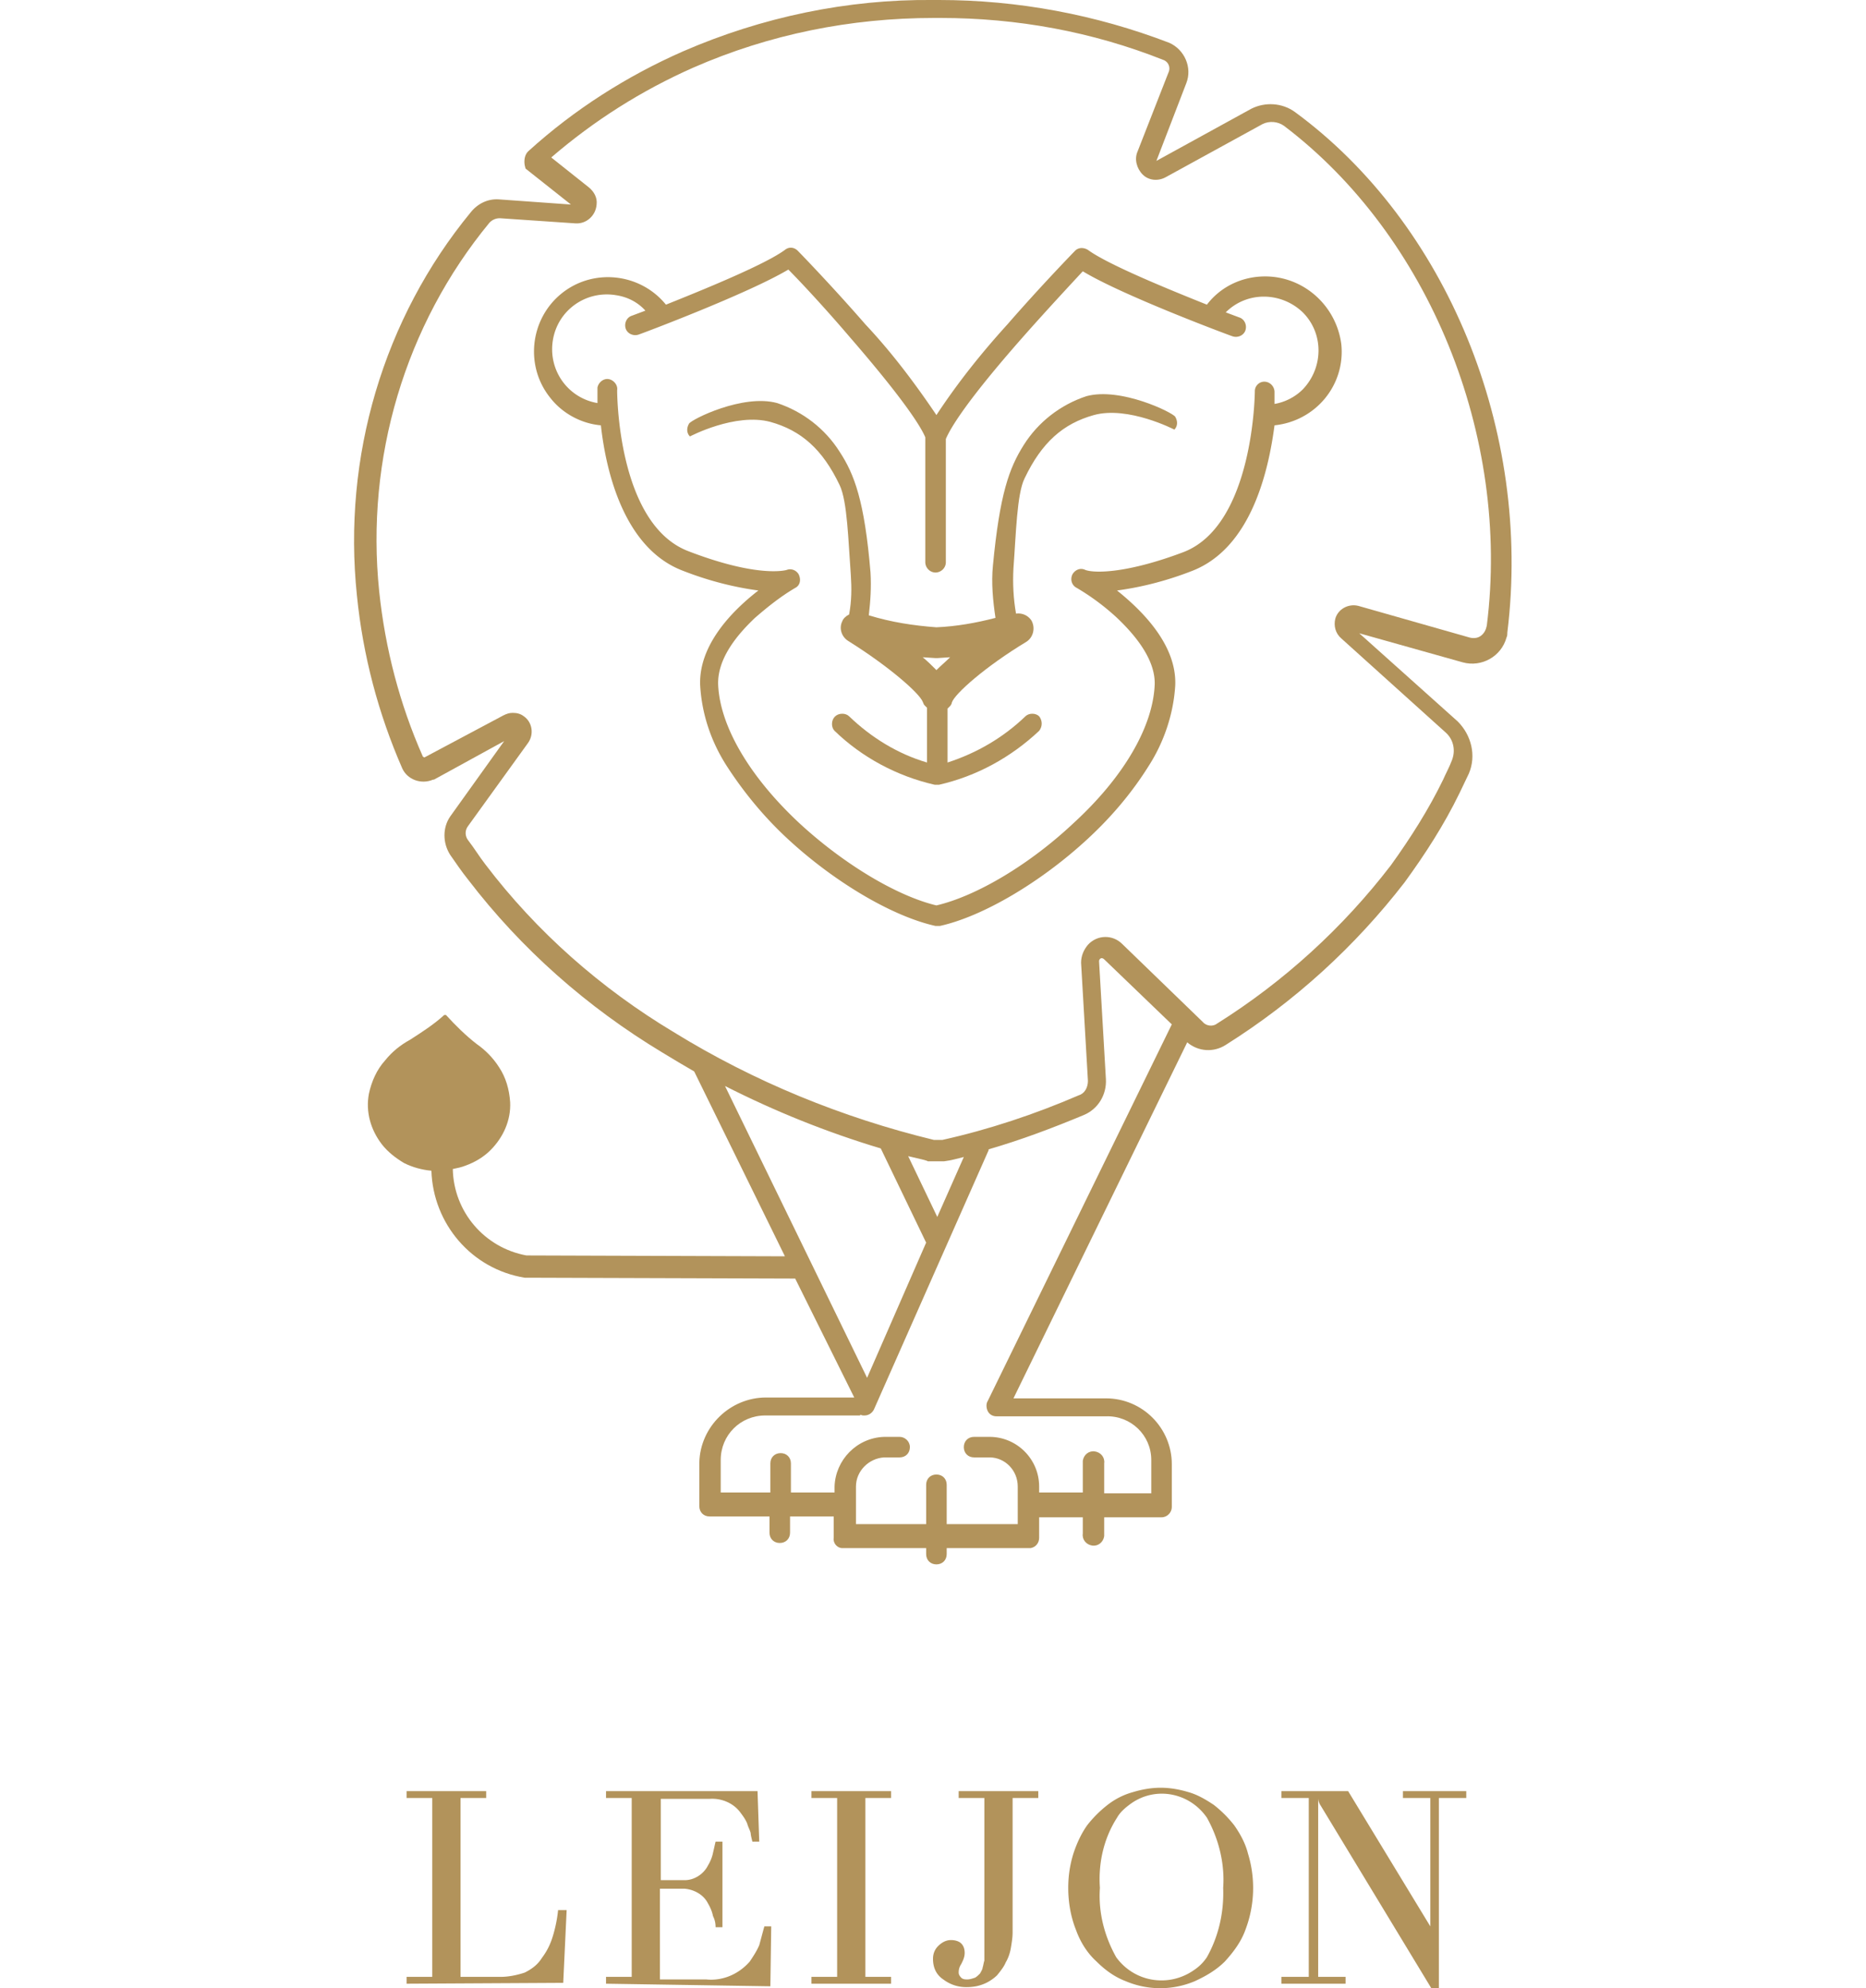
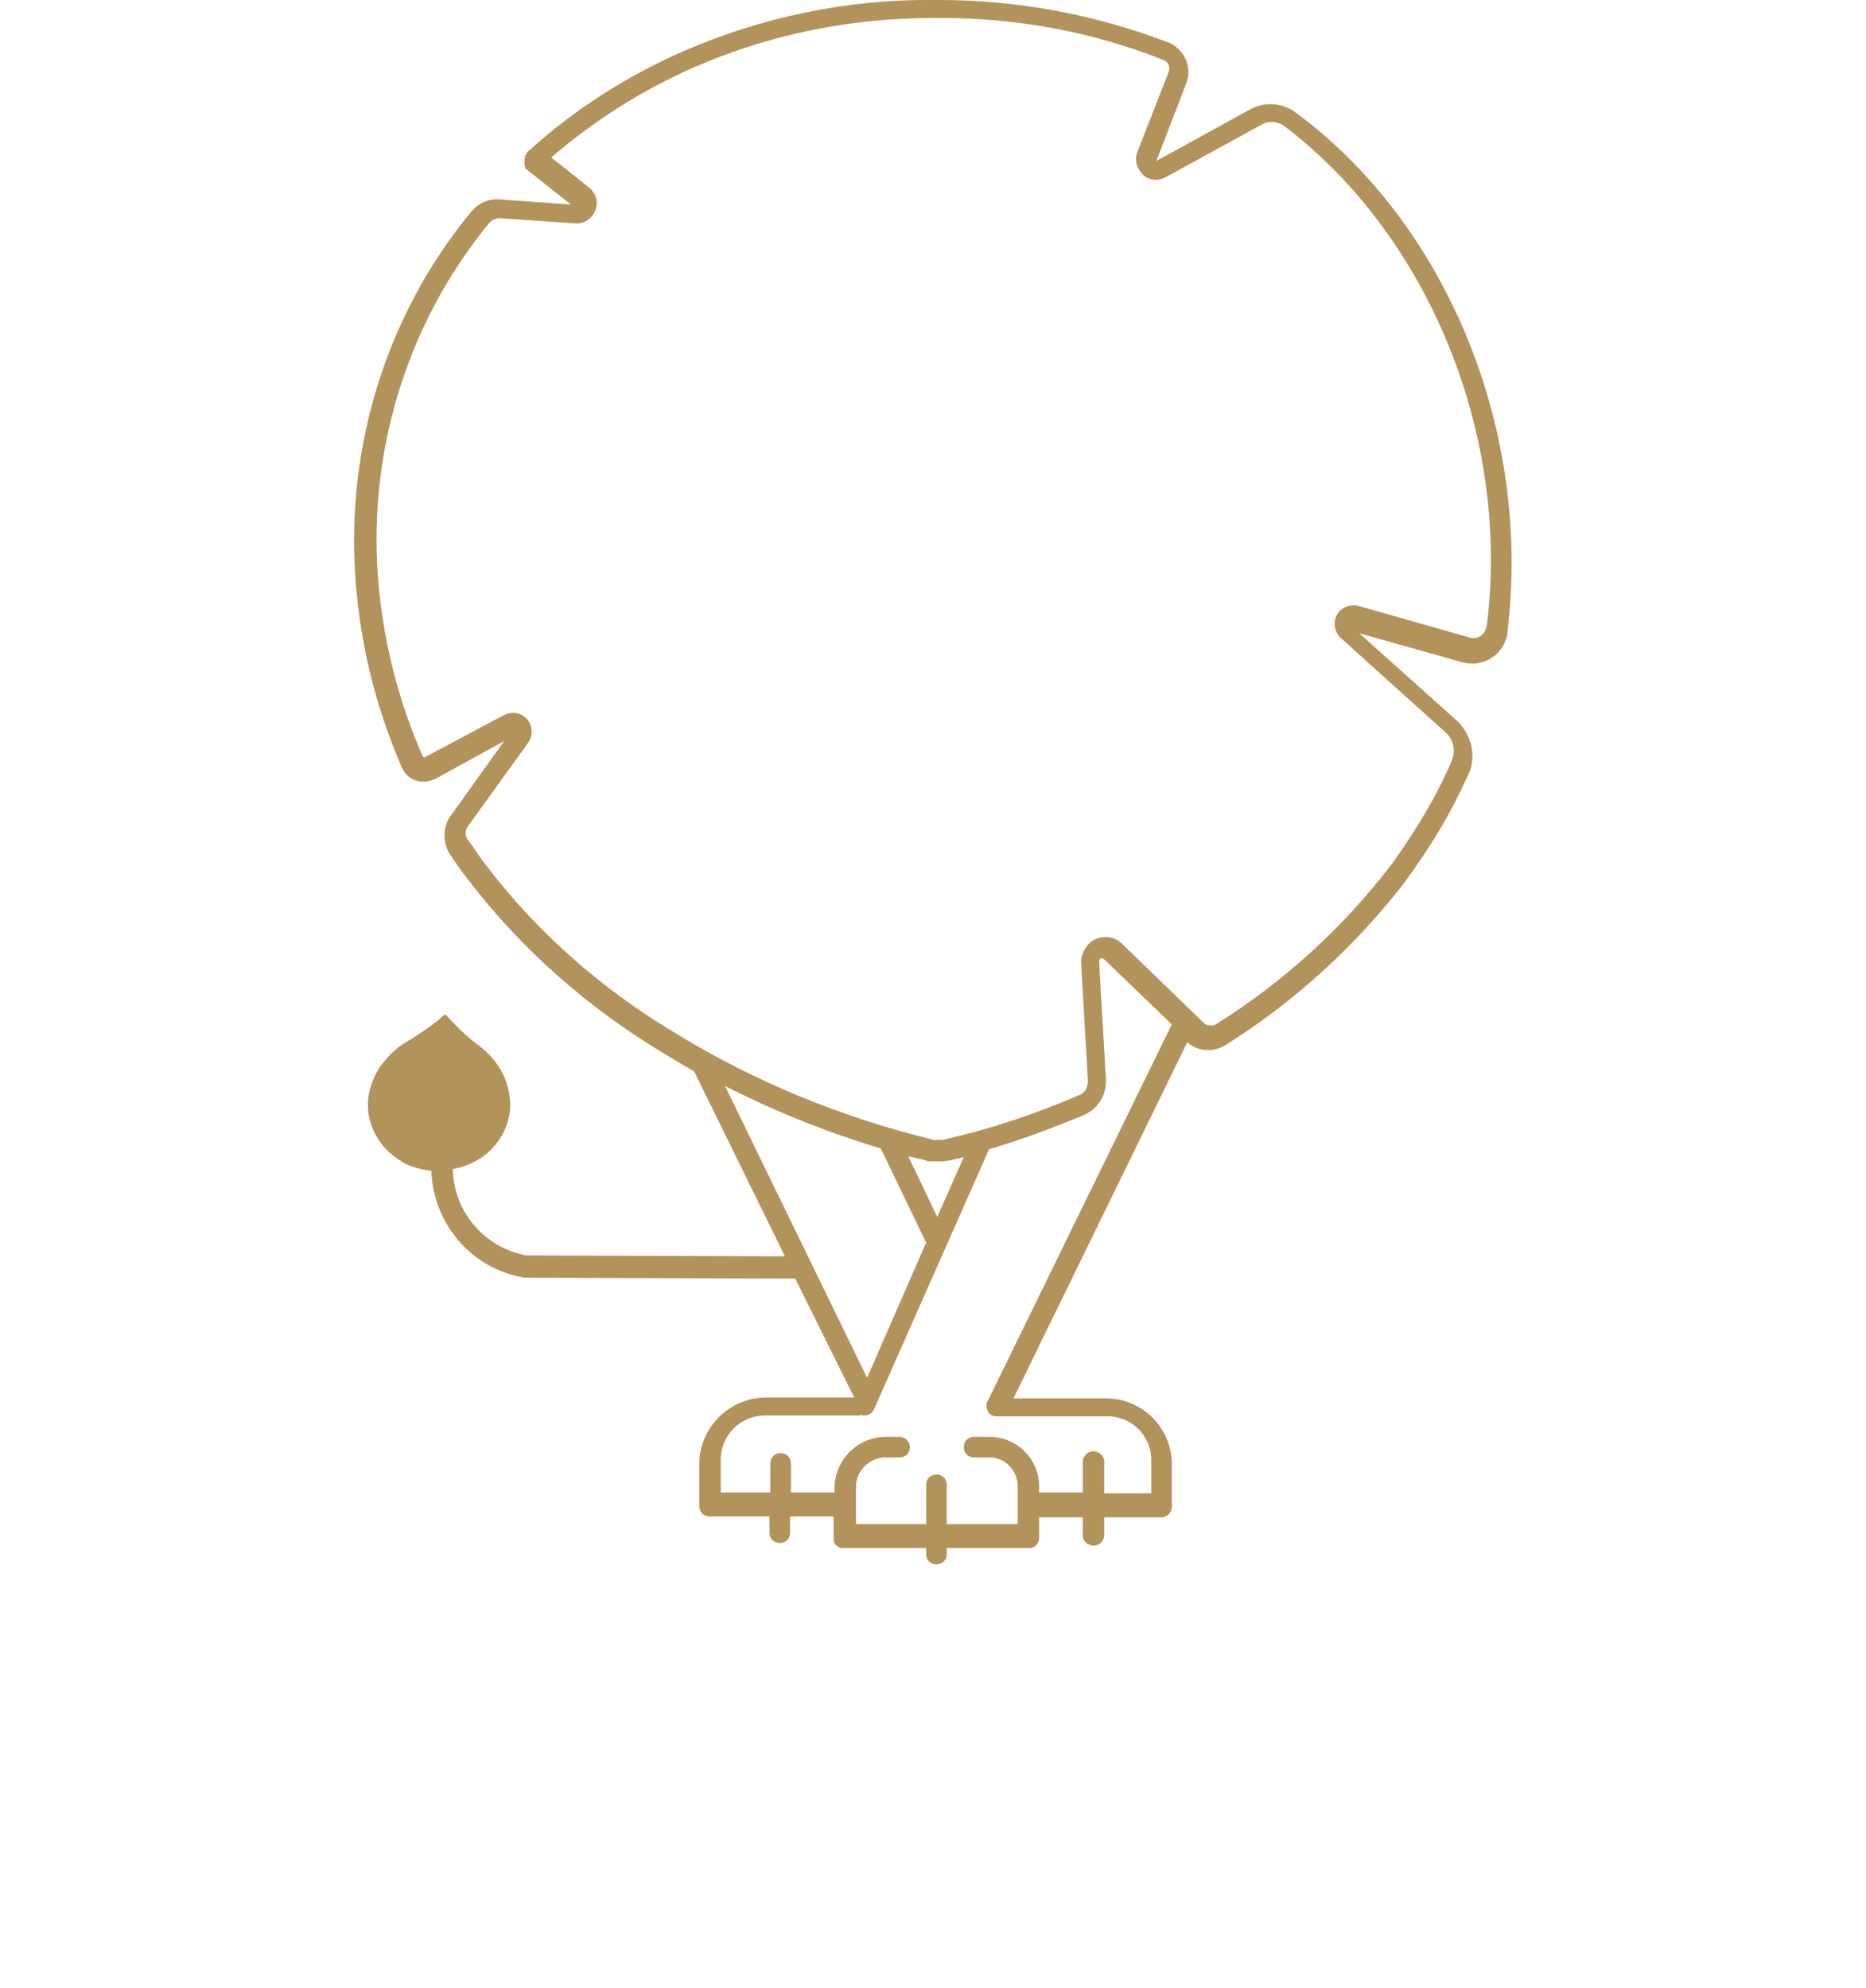
<svg xmlns="http://www.w3.org/2000/svg" version="1.1" id="Lager_1" x="0" y="0" viewBox="0 0 218 232.3" style="enable-background:new 0 0 218 232.3" xml:space="preserve">
  <style>.st0{fill:#b2935b}</style>
  <path class="st0" d="M151.3 13.1c-1.5-1.1-3.5-1.2-5.1-.4l-11.1 6.1 3.5-9.1c.7-1.8-.2-3.9-2-4.7-8.6-3.3-17.7-5-26.9-5h-.7C99-.1 89 2 79.8 6c-6.6 2.9-12.7 6.8-18 11.6-.5.4-.6 1.1-.5 1.7l.1.4 5.3 4.2-8.4-.6c-1.3-.1-2.5.5-3.3 1.5-10.2 12.4-15 28.6-13.3 44.8.7 7 2.5 13.8 5.3 20.2.6 1.3 2.2 1.9 3.6 1.3h.1l8.2-4.5-6.3 8.8c-.9 1.3-.9 3.1 0 4.5.7 1 1.3 1.9 2.1 2.9 6.2 8.1 13.9 14.9 22.7 20.2 1.3.8 2.5 1.5 3.7 2.2l10.6 21.6-30.2-.1c-4.9-.9-8.5-5.1-8.6-10.1.5-.1 1-.2 1.5-.4 1.1-.4 2.1-1 2.9-1.8 1.5-1.5 2.4-3.5 2.3-5.6-.1-1.5-.5-2.9-1.3-4.1-.7-1.1-1.6-2-2.6-2.7-1.3-1-2.5-2.2-3.6-3.4h-.2c-1.2 1.1-2.6 2-4 2.9-1.1.6-2.1 1.4-2.9 2.4-1 1.1-1.6 2.5-1.9 3.9-.4 2.1.2 4.2 1.5 5.9.7.9 1.6 1.6 2.6 2.2 1 .5 2.1.8 3.2.9.2 6.2 4.7 11.5 10.9 12.5h.1l31.3.1h.2l6.9 13.9H89.5c-4.2 0-7.7 3.4-7.8 7.6v5.1c0 .7.5 1.2 1.2 1.2h7v1.9c0 .7.5 1.2 1.2 1.2s1.2-.5 1.2-1.2v-1.9h5.1v2.5c-.1.6.4 1.2 1 1.2h9.8v.7c0 .7.5 1.2 1.2 1.2s1.2-.5 1.2-1.2v-.7h9.8c.6-.1 1-.6 1-1.2v-2.4h5.1v1.9c-.1.7.4 1.3 1.1 1.4.7.1 1.3-.4 1.4-1.1v-2.2h6.7c.7 0 1.2-.6 1.2-1.2v-5c0-4.2-3.4-7.7-7.7-7.7h-10.8l20.3-41.6c1.3 1.1 3.1 1.2 4.5.3 8.1-5.1 15.1-11.5 20.9-19 2.4-3.3 4.6-6.7 6.4-10.4.4-.8.7-1.5 1.1-2.3.9-2.1.3-4.5-1.3-6.1L158.8 74l12.1 3.4c2.2.6 4.5-.7 5.1-2.9.1-.2.1-.4.1-.6 2.9-23.6-7.1-47.8-24.8-60.8zM84.7 126.9c5.9 3 11.9 5.4 18.2 7.3l5.2 10.8.1.2-6.9 15.8-16.6-34.1zm24.8 15.3-3.4-7.1c1.3.3 2.2.5 2.3.6h1.9c.8-.1 1.5-.3 2.3-.5l-3.1 7zm5.9 22.7c.2.4.6.6 1 .6h12.8c2.9-.1 5.3 2.2 5.3 5.1v3.9H129V171c.1-.7-.4-1.3-1.1-1.4-.7-.1-1.3.4-1.4 1.1v3.7h-5.1v-.7c0-3.2-2.6-5.8-5.8-5.8h-1.8c-.7 0-1.2.5-1.2 1.2s.5 1.2 1.2 1.2h1.8c1.8 0 3.3 1.5 3.3 3.4v4.4h-8.3v-4.6c0-.7-.5-1.2-1.2-1.2s-1.2.5-1.2 1.2v4.6H100v-4.4c0-1.8 1.5-3.3 3.3-3.4h1.8c.7 0 1.2-.5 1.2-1.2s-.6-1.2-1.2-1.2h-1.8c-3.2.1-5.7 2.7-5.8 5.8v.7h-5.1V171c0-.7-.5-1.2-1.2-1.2s-1.2.5-1.2 1.2v3.4h-5.8v-3.8c0-2.9 2.3-5.2 5.2-5.2h11.1v-.1c.2.1.3.1.5.1.5 0 .9-.3 1.1-.7l13.4-30.3v-.1c3.8-1.1 7.5-2.5 11.1-4 1.7-.7 2.7-2.4 2.6-4.2l-.8-13.8c0-.1.1-.3.2-.3.1-.1.3 0 .4.1l7.9 7.6-21.5 44c-.2.3-.2.8 0 1.2zm58.3-91.8c-.1.5-.3.9-.7 1.2-.4.3-.9.3-1.3.2l-13-3.7c-1.2-.3-2.4.4-2.7 1.5-.2.8 0 1.7.7 2.3l12.2 11c.9.8 1.2 2.1.7 3.3-.3.8-.7 1.5-1 2.2-1.7 3.5-3.8 6.8-6.1 10-5.6 7.3-12.5 13.6-20.3 18.5-.5.4-1.3.3-1.7-.2l-9.4-9.1c-1.1-1.1-2.9-1.1-4 .1-.5.6-.8 1.3-.8 2.1l.8 13.8c0 .8-.4 1.5-1.1 1.7-5.1 2.2-10.5 4-15.9 5.2h-1c-10.7-2.6-21-6.8-30.4-12.6-8.5-5.1-16-11.7-22-19.6-.7-.9-1.3-1.9-2-2.8-.4-.5-.4-1.2 0-1.7l7-9.7c.7-1 .5-2.4-.5-3.1-.4-.3-.8-.4-1.3-.4-.4 0-.7.1-1.1.3l-9.2 4.9s-.1 0-.2-.1c-2.7-6.1-4.4-12.6-5.1-19.3-1.6-15.5 3-31.1 12.9-43.1.3-.3.7-.5 1.2-.5l8.8.6c1.3.1 2.4-.9 2.5-2.2.1-.8-.3-1.5-.9-2l-4.4-3.5c5-4.3 10.5-7.8 16.6-10.5 8.9-3.9 18.4-5.8 28.1-5.8h.8c8.9 0 17.7 1.6 26 4.9.6.2.9.9.6 1.5l-3.6 9.2c-.4.9-.1 2 .6 2.7.7.7 1.8.8 2.7.3l11.3-6.2c.8-.4 1.8-.3 2.5.2 16.9 12.8 26.5 36.2 23.7 58.4zM135 19l-1.1-.4 1.1.4z" />
-   <path class="st0" d="M126.9 46.3c-3 1-5.6 3-7.3 5.7-1.7 2.7-2.8 5.7-3.6 14.1-.2 2 0 4.1.3 6.1-2.3.6-4.6 1-6.9 1.1-2.7-.2-5.3-.6-7.9-1.4.2-1.7.3-3.3.2-5-.7-8.4-1.9-11.5-3.6-14.1-1.7-2.7-4.3-4.7-7.3-5.7-4-1.1-10 1.9-10.3 2.4-.3.5-.3 1.1.1 1.5 0 0 5.3-2.8 9.4-1.7 3.6 1 6.1 3.2 8.1 7.4.9 1.9 1 6.5 1.3 10.5.1 1.5.1 3-.2 4.6-.4.2-.7.5-.8.8-.4.8-.1 1.8.7 2.3 4.8 3 8.3 6.1 8.7 7.1.1.2.1.3.2.4l.3.3v6.4c-3.4-1-6.5-2.9-9.1-5.4-.2-.2-.5-.3-.8-.3-.7 0-1.2.5-1.2 1.2 0 .3.1.6.3.8 3.2 3.1 7.3 5.3 11.7 6.3h.5c4.4-1 8.4-3.2 11.7-6.3.4-.5.4-1.2 0-1.7-.2-.2-.5-.3-.8-.3-.3 0-.6.1-.8.3-2.6 2.5-5.7 4.3-9.1 5.4v-6.3l.3-.3c.1-.1.2-.3.2-.4.3-1 3.9-4.2 8.7-7.1.8-.5 1.1-1.6.6-2.5-.4-.6-1.1-.9-1.8-.8-.3-1.7-.4-3.5-.3-5.3.3-4 .4-8.7 1.3-10.5 2-4.2 4.5-6.4 8.1-7.4 4-1.1 9.4 1.7 9.4 1.7.4-.4.4-1 .1-1.5-.3-.5-6.4-3.5-10.4-2.4zm-17.5 32c-.5-.5-1-1-1.6-1.5l1.5.1h.2l1.5-.1c-.5.5-1.1 1-1.6 1.5z" />
-   <path class="st0" d="M147.8 32.3c-2.7 0-5.2 1.2-6.8 3.3-4.5-1.8-11.6-4.7-13.9-6.4-.5-.3-1.1-.3-1.5.1 0 0-3.9 4-7.9 8.6-3 3.3-5.8 6.8-8.3 10.6-2.5-3.7-5.2-7.3-8.3-10.6-4-4.6-7.8-8.5-7.9-8.6-.4-.4-1-.5-1.5-.1-2.3 1.7-9.4 4.6-13.9 6.4-3-3.7-8.5-4.3-12.2-1.3-3.7 3-4.3 8.5-1.3 12.2 1.4 1.8 3.6 3 5.9 3.2.6 5.4 2.7 14.4 9.6 17 2.8 1.1 5.8 1.9 8.8 2.3-3.1 2.4-7 6.4-6.8 11.1.2 3.4 1.3 6.6 3.1 9.4 2 3.1 4.4 6 7.1 8.5 5.5 5.1 12.3 9.1 17.3 10.2h.5c5-1.1 11.8-5.1 17.3-10.2 2.7-2.5 5.1-5.3 7.1-8.5 1.8-2.8 2.9-6.1 3.1-9.4.2-4.7-3.8-8.7-6.8-11.1 3-.4 6-1.2 8.8-2.3 6.9-2.7 8.9-11.7 9.6-17 4.8-.5 8.3-4.7 7.8-9.5-.6-4.5-4.4-7.9-8.9-7.9zm1.1 15v-1.5c0-.6-.5-1.2-1.2-1.2-.6 0-1.1.5-1.1 1.1 0 .1-.1 15.6-8.3 18.8-6.6 2.5-10.4 2.5-11.5 2.1-.6-.3-1.2 0-1.5.5-.3.6-.1 1.3.5 1.6 1.7 1 3.3 2.2 4.7 3.5 2 1.9 4.5 4.8 4.4 7.8-.2 4.9-3.6 10.8-9.5 16.2-5.1 4.8-11.3 8.5-16 9.6-4.6-1.1-10.8-4.8-16-9.6-5.9-5.5-9.3-11.4-9.5-16.2-.1-3.1 2.3-5.9 4.3-7.8 1.5-1.3 3-2.5 4.7-3.5.6-.3.7-1 .4-1.6-.3-.5-.9-.7-1.4-.5 0 0-3.2 1-11.5-2.2s-8.3-18.6-8.3-18.8c.1-.6-.4-1.2-1-1.3-.6-.1-1.2.4-1.3 1v1.8c-3.5-.6-5.8-3.9-5.2-7.4.6-3.5 3.9-5.8 7.4-5.2 1.3.2 2.5.8 3.4 1.8l-1.6.6c-.6.2-.9.9-.7 1.5.2.6.9.9 1.5.7.6-.2 12.8-4.8 17.5-7.6 1.3 1.3 4.2 4.4 7.1 7.8 6.5 7.5 8.4 10.6 8.9 11.8v14.6c0 .6.5 1.2 1.2 1.2.6 0 1.2-.5 1.2-1.2V51.3c.5-1.2 2.3-4.3 8.9-11.8 3-3.4 5.9-6.5 7.1-7.8 4.6 2.8 16.9 7.4 17.5 7.6.6.2 1.3-.1 1.5-.7.2-.6-.1-1.3-.7-1.5l-1.6-.6c2.5-2.5 6.5-2.4 9 0 2.5 2.5 2.4 6.5 0 9-.9.9-2.1 1.5-3.3 1.7v.1zM47.5 231.8v-.8h3v-20.9h-3v-.8h9.3v.8h-3V231h4.7c.9 0 1.9-.2 2.8-.5.8-.4 1.5-.9 2-1.7.6-.8 1-1.6 1.3-2.6.3-1 .5-2 .6-3h1l-.4 8.5-18.3.1zm23.3 0v-.8h3v-20.9h-3v-.8h17.7l.2 5.9h-.8c-.1-.4-.2-.8-.2-1-.1-.4-.3-.7-.4-1.1-.2-.5-.5-.9-.8-1.3-.8-1.1-2.2-1.7-3.6-1.6h-5.7v9.5H80c1.1 0 2.2-.7 2.7-1.7.3-.5.5-1 .6-1.5.1-.4.2-.9.3-1.3h.8v10h-.8c0-.5-.1-.9-.3-1.3-.1-.5-.3-1-.6-1.5-.5-1-1.6-1.6-2.7-1.7h-2.9v10.6h5.4c1.9.2 3.8-.6 5.1-2.1.4-.6.8-1.2 1.1-1.9.2-.7.4-1.5.6-2.2h.8l-.1 7-19.2-.3zm24 0v-.8h3v-20.9h-3v-.8h9.3v.8h-3V231h3v.8h-9.3zm14.2-2.9c0-.6.2-1.1.6-1.5.4-.4.9-.7 1.5-.7.4 0 .9.1 1.2.4.3.3.4.7.4 1.1 0 .5-.2.9-.4 1.3-.2.3-.3.6-.3 1 0 .2.1.4.3.6.2.2.5.2.7.2.3 0 .6-.1.9-.2.2-.1.4-.3.6-.5.1-.2.3-.5.3-.7.1-.3.1-.5.2-.8v-19h-3v-.8h9.3v.8h-3v15.7c0 .6-.1 1.2-.2 1.8-.1.6-.3 1.2-.6 1.7-.2.5-.6 1-1 1.5-.4.4-1 .8-1.5 1-.7.3-1.4.4-2.1.4-1 0-1.9-.3-2.7-.9-.9-.6-1.2-1.5-1.2-2.4zm15.8-8.3c0-1.4.2-2.7.6-4 .4-1.2.9-2.3 1.6-3.3.7-.9 1.5-1.7 2.4-2.4.9-.7 1.9-1.2 3-1.5 1-.3 2.1-.5 3.2-.5s2.2.2 3.2.5c1.1.3 2.1.9 3 1.5.9.7 1.7 1.5 2.4 2.4.7 1 1.3 2.1 1.6 3.3a13.717 13.717 0 0 1-.3 8.9c-.5 1.4-1.4 2.6-2.4 3.7-1 1-2.2 1.7-3.5 2.3-2.6 1.1-5.5 1.1-8.1 0-1.3-.5-2.4-1.3-3.4-2.3-1.1-1-1.9-2.3-2.4-3.7-.6-1.5-.9-3.2-.9-4.9zm3.7 0c-.2 2.8.5 5.6 1.9 8.1 2.1 2.9 6.1 3.6 9.1 1.5.6-.4 1.1-.9 1.5-1.5 1.4-2.5 2-5.3 1.9-8.1.2-2.8-.5-5.7-1.9-8.2-2-2.9-5.9-3.7-8.8-1.7-.7.5-1.3 1-1.7 1.7-1.6 2.5-2.2 5.4-2 8.2zm21.2 11.2v-.8h3.2v-20.9h-3.2v-.8h7.8l9.6 15.8v-15h-3.2v-.8h7.4v.8h-3.2v22.2h-.9L154.3 211c-.2-.3-.3-.6-.3-.9V231h3.2v.8h-7.5z" />
</svg>